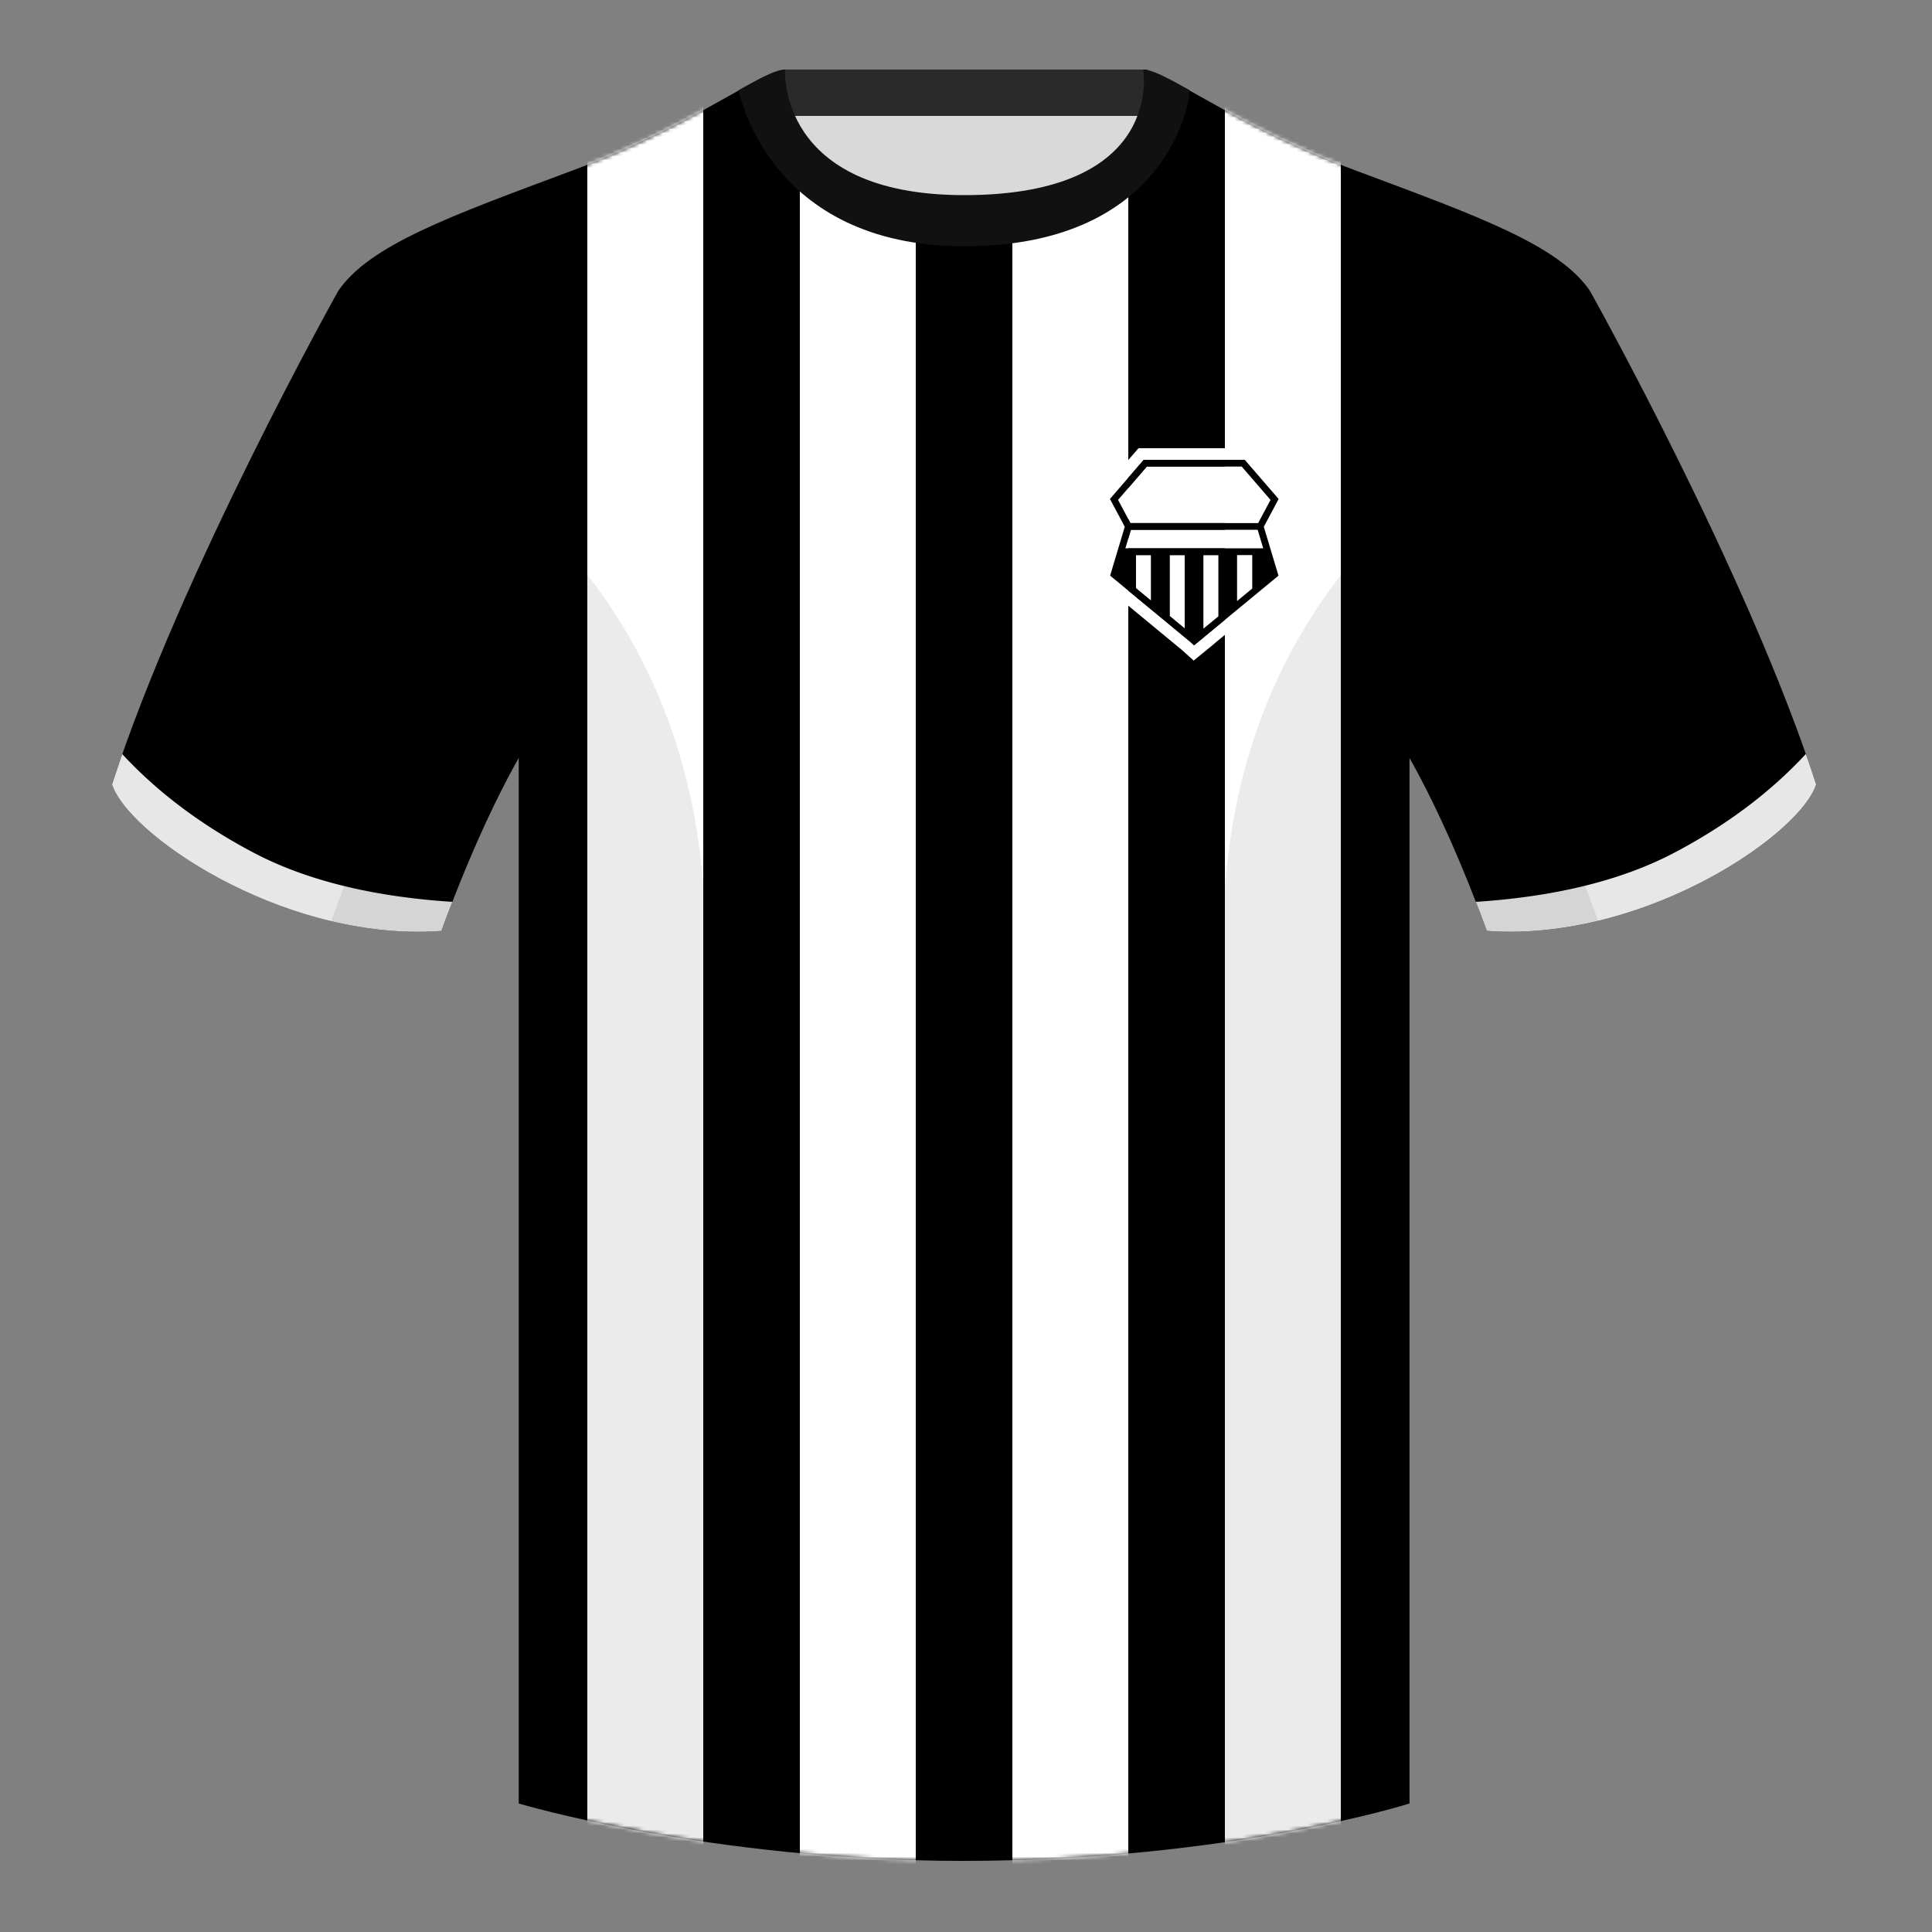
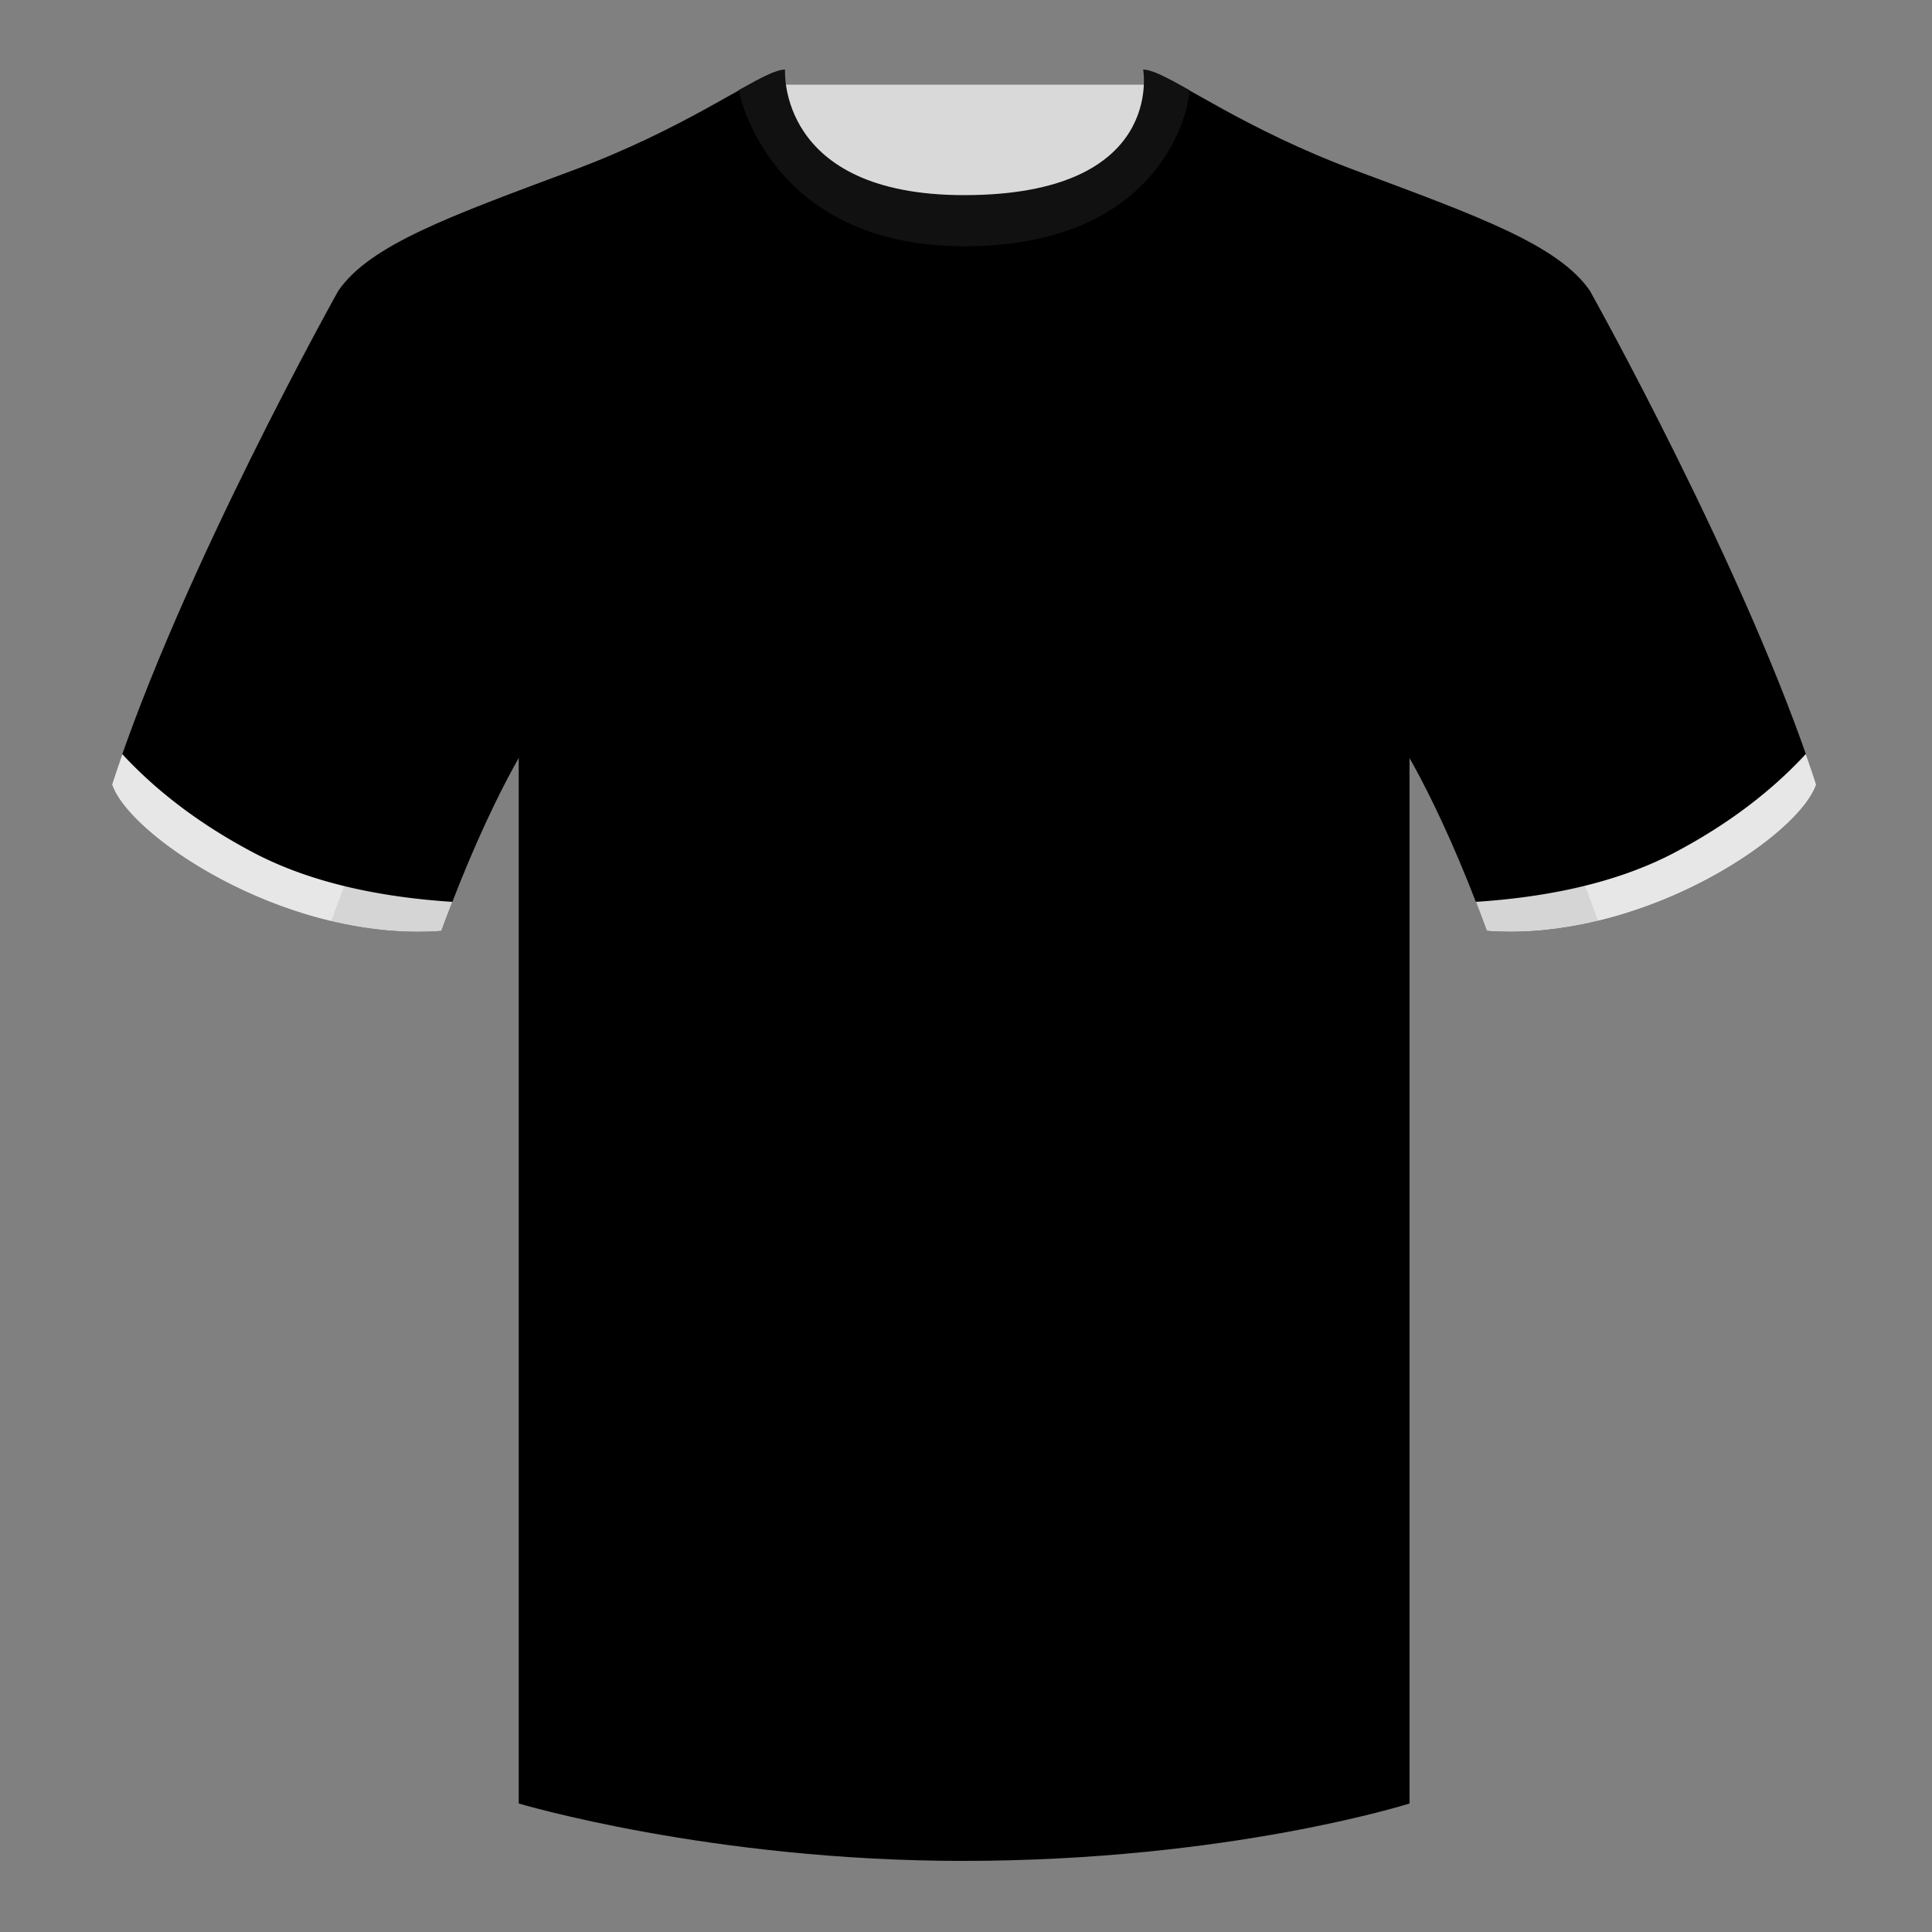
<svg xmlns="http://www.w3.org/2000/svg" width="500" height="500" fill="none" viewBox="0 0 500 500">
  <rect x="0" y="0" width="500" height="500" fill="#808080" stroke="none" />
  <path fill="#D9D9D9" fill-rule="evenodd" d="M203 109.22h93.65v-87.3H203v87.3Z" clip-rule="evenodd" />
-   <path fill="#2A2A2A" fill-rule="evenodd" d="M203 30h94V18h-94v12Z" clip-rule="evenodd" />
  <path fill="#000" fill-rule="evenodd" d="M87.55 75.26S46.78 148.06 29 203.03c4.44 13.37 45.2 40.86 85.23 37.88 13.34-36.4 24.46-52 24.46-52s2.97-95.08-51.14-113.65M411.47 75.26s40.77 72.8 58.55 127.77c-4.44 13.37-45.2 40.86-85.23 37.88-13.34-36.4-24.46-52-24.46-52s-2.96-95.08 51.14-113.65" clip-rule="evenodd" />
  <path fill="#000" fill-rule="evenodd" d="M249.51 57.7c-50.08 0-47.8-39.46-48.74-39.13-7.52 2.61-24.13 14.93-52.44 25.49-31.87 11.89-52.62 19.32-60.78 31.2 11.11 8.92 46.7 28.97 46.7 120.34v271.14s49.65 14.86 114.88 14.86c68.93 0 115.65-14.86 115.65-14.86V195.62c0-91.38 35.58-111.43 46.7-120.35-8.16-11.88-28.91-19.31-60.79-31.2-28.36-10.58-44.98-22.92-52.47-25.5-.93-.33 4.17 39.15-48.7 39.15Z" clip-rule="evenodd" />
  <mask id="mask0_2559_3955" width="325" height="464" x="87" y="18" maskUnits="userSpaceOnUse" style="mask-type:alpha">
    <path fill="#060606" fill-rule="evenodd" d="M249.51 57.7c-50.08 0-47.8-39.46-48.74-39.13-7.52 2.61-24.13 14.93-52.44 25.49-31.87 11.89-52.62 19.32-60.78 31.2 11.11 8.92 46.7 28.97 46.7 120.34v271.14s49.65 14.86 114.88 14.86c68.93 0 115.65-14.86 115.65-14.86V195.62c0-91.38 35.58-111.43 46.7-120.35-8.16-11.88-28.91-19.31-60.79-31.2-28.36-10.58-44.98-22.92-52.47-25.5-.93-.33 4.17 39.15-48.7 39.15Z" clip-rule="evenodd" />
  </mask>
  <g fill="#fff" mask="url(#mask0_2559_3955)">
-     <path d="M152 9h30v482h-30V9ZM207 9h30v482h-30V9ZM262 9h30v482h-30V9ZM317 9h30v482h-30V9Z" />
-   </g>
+     </g>
  <path fill="#E7E7E7" fill-rule="evenodd" d="M467.35 195.13a338 338 0 0 1 2.67 7.9c-4.45 13.37-45.21 40.86-85.23 37.88-.96-2.6-1.9-5.12-2.84-7.51 20.8-1.36 38-5.64 51.6-12.84 13.42-7.11 24.7-15.59 33.8-25.43ZM31.65 195.17c9.1 9.83 20.37 18.3 33.78 25.4 13.6 7.2 30.82 11.48 51.64 12.83-.93 2.4-1.88 4.9-2.84 7.52-40.02 2.97-80.79-24.51-85.23-37.89.84-2.58 1.72-5.2 2.65-7.86Z" clip-rule="evenodd" />
  <path fill="#111" fill-rule="evenodd" d="M307.85 23.34c-5.77-3.23-9.73-5.34-12-5.34 0 0 5.88 32.5-46.34 32.5-48.52 0-46.34-32.5-46.34-32.5-2.28 0-6.23 2.1-12 5.34 0 0 7.37 40.39 58.4 40.39 51.48 0 58.28-35.9 58.28-40.38Z" clip-rule="evenodd" />
  <path fill="#000" fill-opacity=".08" fill-rule="evenodd" d="M413.58 238.32a93.79 93.79 0 0 1-28.8 2.6c-8.2-22.37-15.55-36.89-20-44.75v270.57s-21.1 6.71-55.87 11.12c-.18-.03-.37-.04-.55-.06l8.28-240.71c2.06-59.75 31.08-95.29 60.1-117.44a148.6 148.6 0 0 0-7 23.67c7.35 11.85 24.44 42.07 43.83 94.96l.01.04ZM190.72 477.8c-34.25-4.4-56.48-11.06-56.48-11.06V196.18c-4.46 7.87-11.81 22.38-20 44.75-9.64.71-19.32-.34-28.52-2.53l.02-.1c19.38-52.84 36.3-83.06 43.61-94.94a148.62 148.62 0 0 0-7-23.7c29 22.15 58.04 57.69 60.1 117.44l8.27 240.7Z" clip-rule="evenodd" />
-   <path fill="#fff" fill-rule="evenodd" d="M294.64 116h28.88l11 12.73-4.22 7.92 4 13.37-19.88 16.41v.03l-5.5 4.5-2.89-2.62-22.18-18.32 4-13.37-4.22-7.92L294.64 116Zm-7.34 32.98 20.7 17.09 1.02.93 2.4-1.96v-.02l19.44-16.04-3.79-12.65 3.84-7.2-8.77-10.13h-26.13l-8.76 10.14 3.84 7.19-3.8 12.65Zm3.94-7.07h35.68l-1.44-4.8h-32.8l-1.44 4.8Zm34.37-6.55 3.2-5.99-7.46-8.63H296.8l-7.46 8.63 3.2 6h33.06Zm-1.53 8.3h-3.93v11.9l3.93-3.25v-8.66Zm-8.73 0h-3.93v19.1l3.93-3.24v-15.87Zm-8.73 0h-3.92v15.77l3.92 3.24v-19.02Zm-8.72 0h-3.93v8.56l3.93 3.25v-11.82Z" clip-rule="evenodd" />
-   <path fill="#000" fill-rule="evenodd" d="M296.01 119h26.13l8.77 10.14-3.84 7.19 3.8 12.65-19.45 16.04v.02l-2.4 1.96-1.02-.93-20.7-17.1 3.79-12.64-3.84-7.2L296 119Zm28.07 33.31v-8.66h-3.93v11.9l3.93-3.24Zm-8.73 7.2v-15.86h-3.93v19.1l3.93-3.23Zm-8.73-15.86v19.02l-3.92-3.24v-15.78h3.92Zm-12.65 8.57v-8.57h3.93v11.82l-3.93-3.25Zm2.84-31.47h24.54l7.46 8.62-3.2 6h-33.06l-3.2-6 7.46-8.63Zm-4.13 16.36-1.44 4.8h35.68l-1.44-4.8h-32.8Z" clip-rule="evenodd" />
</svg>